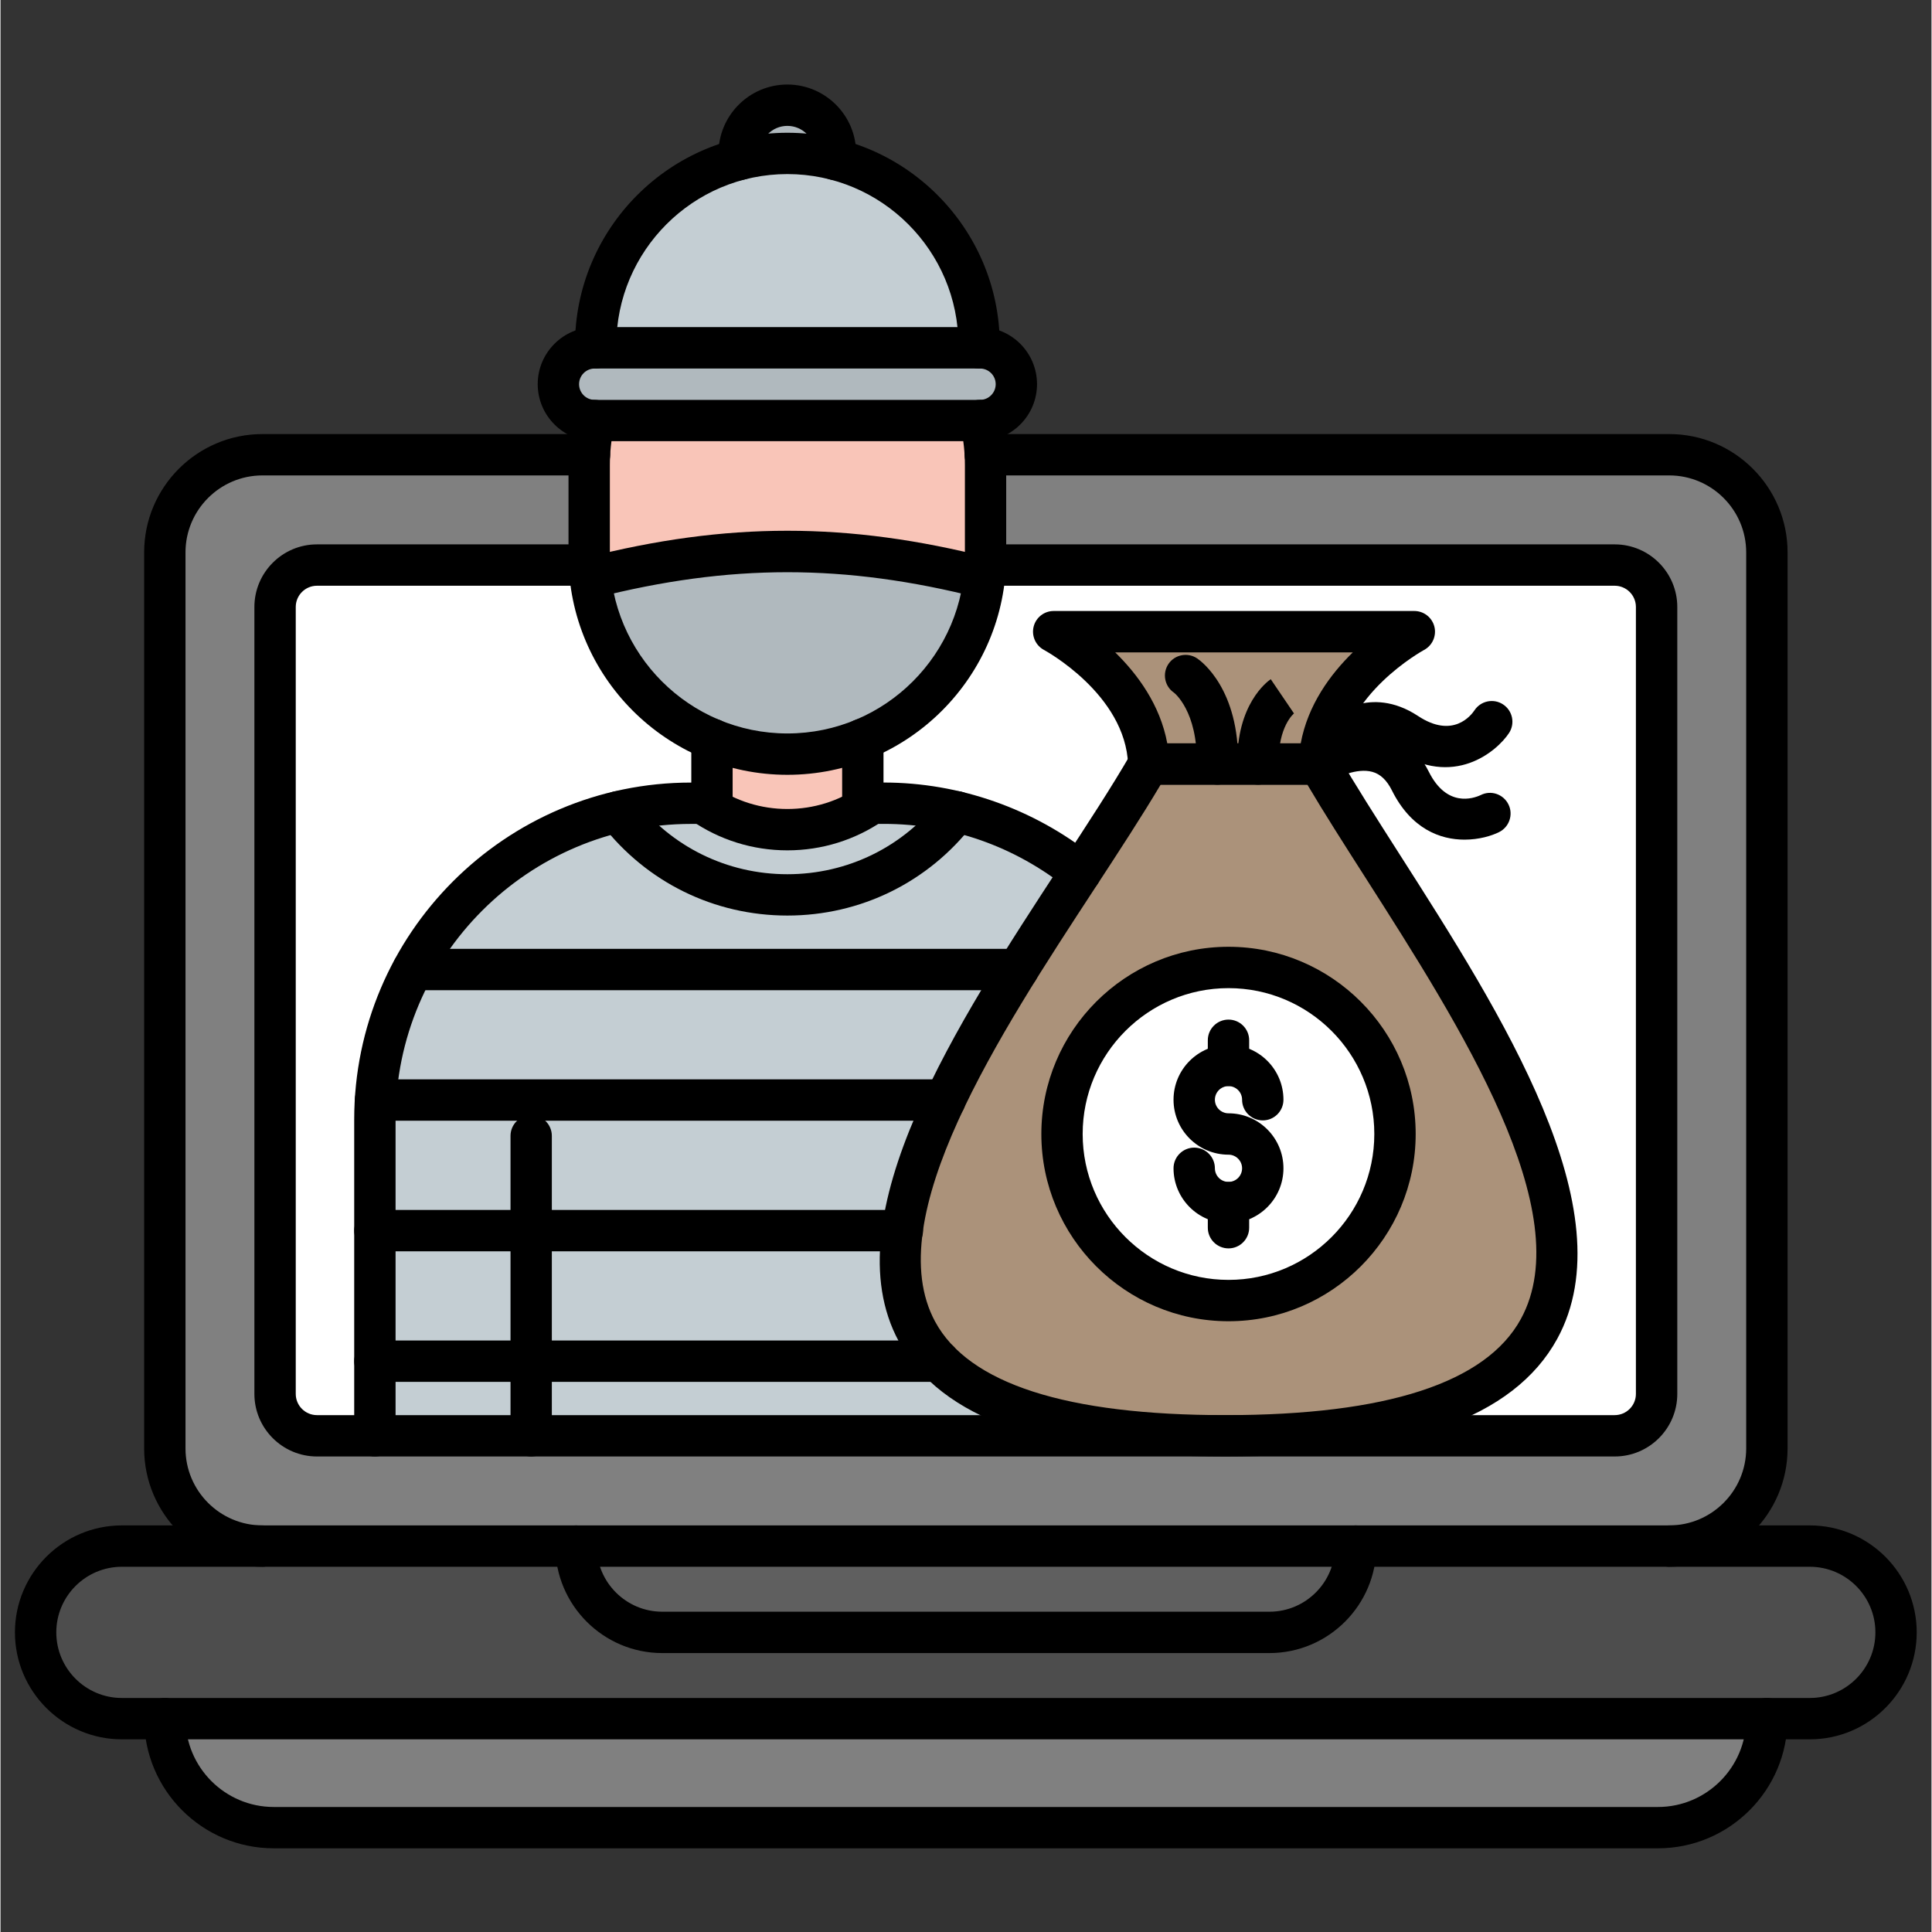
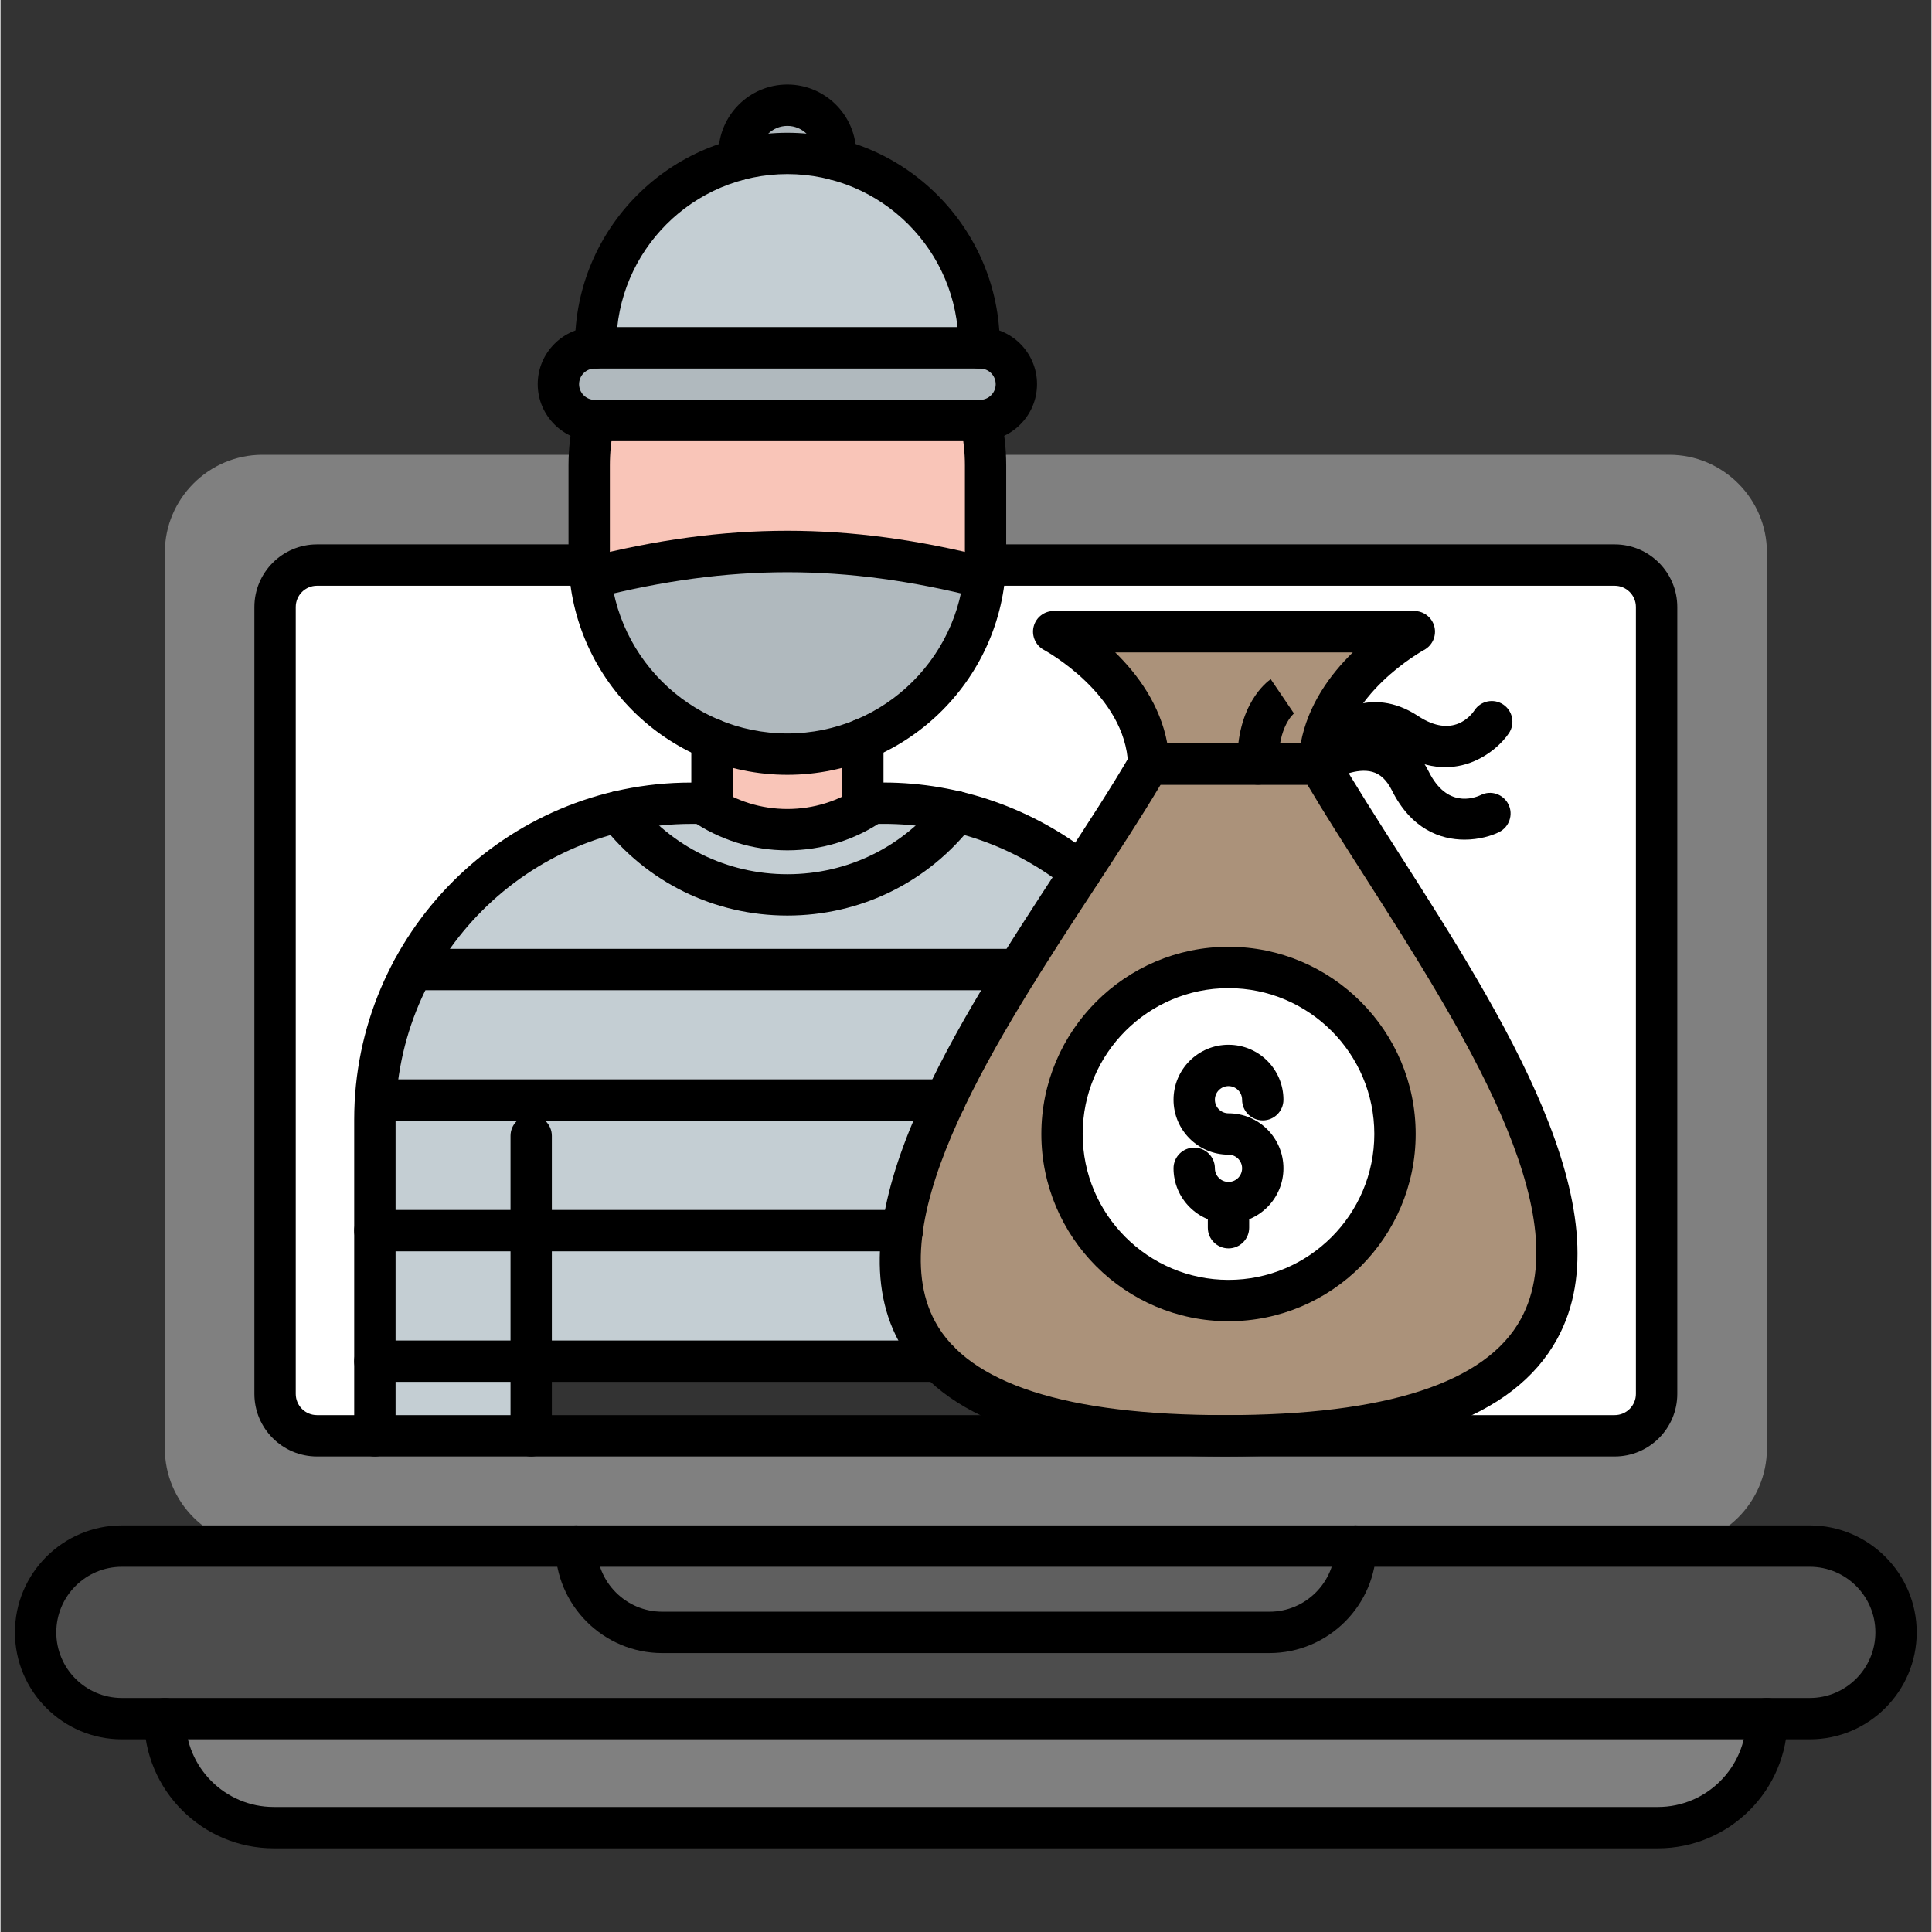
<svg xmlns="http://www.w3.org/2000/svg" width="300" zoomAndPan="magnify" viewBox="0 0 224.88 225" height="300" preserveAspectRatio="xMidYMid meet" version="1.0">
  <rect x="0" y="0" width="224.88" height="225" fill="#333333" stroke="none" />
  <defs>
    <clipPath id="f99f6452ea">
      <path d="M 83 9.836 L 100 9.836 L 100 21 L 83 21 Z M 83 9.836 " clip-rule="nonzero" />
    </clipPath>
    <clipPath id="129298e95d">
      <path d="M 1.5 177 L 223.383 177 L 223.383 203 L 1.5 203 Z M 1.5 177 " clip-rule="nonzero" />
    </clipPath>
    <clipPath id="cda8ccc2e4">
      <path d="M 16 197 L 209 197 L 209 215.227 L 16 215.227 Z M 16 197 " clip-rule="nonzero" />
    </clipPath>
  </defs>
  <path fill="#b0b9be" d="M 69.203 48.973 L 114.121 48.973 C 116.43 48.945 118.305 47.051 118.305 44.738 C 118.305 42.41 116.398 40.504 114.07 40.504 L 69.203 40.504 C 66.875 40.504 64.973 42.41 64.973 44.738 C 64.973 47.051 66.848 48.941 69.152 48.973 Z M 69.203 48.973 " fill-opacity="1" fill-rule="evenodd" />
  <path fill="#c4ced3" d="M 69.309 40.504 L 113.965 40.504 L 113.965 40.195 C 113.965 29.832 106.812 21.059 97.199 18.57 C 95.418 18.109 93.555 17.863 91.637 17.863 C 89.719 17.863 87.855 18.109 86.074 18.57 C 76.465 21.059 69.309 29.832 69.309 40.195 Z M 69.309 40.504 " fill-opacity="1" fill-rule="evenodd" />
  <path fill="#b0b9be" d="M 91.637 17.863 Z M 86.074 18.57 C 87.855 18.109 89.723 17.863 91.637 17.863 C 93.559 17.863 95.418 18.109 97.199 18.57 C 97.23 18.34 97.246 18.102 97.246 17.863 C 97.246 14.762 94.73 12.254 91.637 12.254 C 88.539 12.254 86.031 14.766 86.031 17.863 C 86.031 18.102 86.047 18.34 86.074 18.57 Z M 86.074 18.57 " fill-opacity="1" fill-rule="evenodd" />
  <path fill="#f9c5b8" d="M 91.637 87.828 C 88.535 87.828 85.562 87.207 82.855 86.082 L 82.855 93.547 L 81.781 93.547 C 84.582 95.488 87.977 96.625 91.637 96.625 C 95.301 96.625 98.695 95.488 101.492 93.547 L 100.418 93.547 L 100.418 86.082 C 97.711 87.207 94.742 87.828 91.637 87.828 Z M 91.637 87.828 " fill-opacity="1" fill-rule="evenodd" />
  <path fill="#c4ced3" d="M 101.5 93.543 C 98.699 95.484 95.305 96.621 91.645 96.621 C 87.98 96.621 84.586 95.484 81.789 93.543 L 80.43 93.543 C 66.48 93.543 54.281 101.402 48.039 112.91 L 118.496 112.91 C 120.902 109.039 123.398 105.23 125.777 101.598 C 119.477 96.562 111.508 93.543 102.863 93.543 Z M 101.5 93.543 " fill-opacity="1" fill-rule="evenodd" />
  <path fill="#c4ced3" d="M 118.492 112.91 L 48.035 112.91 C 45.211 118.113 43.602 124.07 43.602 130.375 L 43.602 143.312 L 105.02 143.312 C 105.652 138.574 107.488 133.41 110 128.113 C 112.375 123.09 115.359 117.945 118.492 112.91 Z M 118.492 112.91 " fill-opacity="1" fill-rule="evenodd" />
  <path fill="#c4ced3" d="M 105.02 143.32 L 61.801 143.32 L 61.801 158.52 L 109.285 158.52 C 105.316 154.453 104.238 149.207 105.02 143.32 Z M 105.02 143.32 " fill-opacity="1" fill-rule="evenodd" />
-   <path fill="#c4ced3" d="M 109.285 158.52 L 61.801 158.52 L 61.801 167.215 L 142.641 167.215 C 124.863 167.215 114.543 163.898 109.285 158.52 Z M 109.285 158.52 " fill-opacity="1" fill-rule="evenodd" />
  <path fill="#c4ced3" d="M 43.602 158.52 L 61.801 158.52 L 61.801 167.215 L 43.602 167.215 Z M 43.602 158.52 " fill-opacity="1" fill-rule="evenodd" />
  <path fill="#c4ced3" d="M 43.602 143.32 L 61.801 143.32 L 61.801 158.52 L 43.602 158.52 Z M 43.602 143.32 " fill-opacity="1" fill-rule="evenodd" />
  <path fill="#ffffff" d="M 43.602 130.375 C 43.602 124.07 45.207 118.113 48.035 112.91 C 54.277 101.402 66.48 93.543 80.422 93.543 L 82.855 93.543 L 82.855 86.078 C 74.797 82.73 69.004 74.938 68.582 65.797 L 36.855 65.797 C 34.172 65.797 31.973 67.996 31.973 70.68 L 31.973 162.324 C 31.973 165.008 34.172 167.203 36.855 167.203 L 43.594 167.203 L 43.594 130.375 Z M 43.602 130.375 " fill-opacity="1" fill-rule="evenodd" />
  <path fill="#808080" d="M 114.695 65.805 L 187.988 65.805 C 190.672 65.805 192.867 68 192.867 70.684 L 192.867 162.328 C 192.867 165.012 190.672 167.211 187.988 167.211 L 36.855 167.211 C 34.172 167.211 31.973 165.012 31.973 162.328 L 31.973 70.691 C 31.973 68.004 34.172 65.809 36.855 65.809 L 68.582 65.809 C 68.566 65.457 68.559 65.102 68.559 64.746 L 68.559 54.184 C 68.559 53.777 68.566 53.371 68.586 52.965 L 30.504 52.965 C 24.25 52.965 19.137 58.082 19.137 64.34 L 19.137 168.688 C 19.137 174.945 24.25 180.062 30.504 180.062 L 194.344 180.062 C 200.598 180.062 205.715 174.945 205.715 168.688 L 205.715 64.34 C 205.715 58.082 200.598 52.965 194.344 52.965 L 114.688 52.965 C 114.707 53.367 114.719 53.773 114.719 54.184 L 114.719 64.746 C 114.719 65.098 114.707 65.453 114.695 65.805 Z M 114.695 65.805 " fill-opacity="1" fill-rule="evenodd" />
  <path fill="#ffffff" d="M 153.574 88.977 C 169.051 115.781 212.676 167.215 142.641 167.215 L 187.988 167.215 C 190.672 167.215 192.867 165.016 192.867 162.332 L 192.867 70.691 C 192.867 68.004 190.672 65.809 187.988 65.809 L 114.695 65.809 C 114.273 74.945 108.48 82.738 100.418 86.086 L 100.418 93.551 L 102.852 93.551 C 111.492 93.551 119.465 96.57 125.77 101.609 C 128.746 97.055 131.535 92.773 133.723 88.984 C 133.375 79.293 122.648 73.578 122.648 73.578 L 164.648 73.578 C 164.648 73.562 153.918 79.277 153.574 88.977 Z M 153.574 88.977 " fill-opacity="1" fill-rule="evenodd" />
  <path fill="#ab927a" d="M 142.641 167.215 C 212.676 167.215 169.051 115.781 153.574 88.977 L 133.727 88.977 C 131.539 92.766 128.75 97.043 125.773 101.598 C 123.395 105.23 120.902 109.039 118.492 112.91 C 115.359 117.945 112.375 123.09 110 128.113 C 107.492 133.41 105.652 138.574 105.02 143.312 C 104.238 149.203 105.316 154.453 109.285 158.516 C 114.543 163.898 124.863 167.215 142.641 167.215 Z M 143.012 112.672 C 153.719 112.672 162.398 121.355 162.398 132.066 C 162.398 142.777 153.719 151.461 143.012 151.461 C 132.305 151.461 123.621 142.777 123.621 132.066 C 123.621 121.355 132.305 112.672 143.012 112.672 Z M 143.012 112.672 " fill-opacity="1" fill-rule="evenodd" />
  <path fill="#ab927a" d="M 153.574 88.977 C 153.918 79.285 164.648 73.57 164.648 73.57 L 122.648 73.57 C 122.648 73.57 133.375 79.285 133.723 88.977 Z M 153.574 88.977 " fill-opacity="1" fill-rule="evenodd" />
  <path fill="#ffffff" d="M 156.719 118.352 C 157.168 118.801 157.594 119.27 158 119.762 C 158.402 120.254 158.777 120.762 159.133 121.289 C 159.484 121.82 159.809 122.363 160.109 122.922 C 160.41 123.484 160.68 124.059 160.922 124.645 C 161.168 125.23 161.379 125.828 161.566 126.438 C 161.75 127.043 161.902 127.66 162.027 128.281 C 162.152 128.906 162.242 129.531 162.305 130.164 C 162.367 130.797 162.398 131.43 162.398 132.066 C 162.398 132.703 162.367 133.336 162.305 133.969 C 162.242 134.598 162.152 135.227 162.027 135.852 C 161.902 136.473 161.75 137.09 161.566 137.695 C 161.379 138.305 161.168 138.902 160.922 139.488 C 160.68 140.074 160.41 140.648 160.109 141.207 C 159.812 141.77 159.484 142.312 159.133 142.84 C 158.777 143.371 158.402 143.879 158 144.371 C 157.594 144.859 157.168 145.332 156.719 145.781 C 156.273 146.23 155.801 146.656 155.312 147.059 C 154.82 147.461 154.309 147.84 153.781 148.191 C 153.254 148.547 152.711 148.871 152.152 149.172 C 151.59 149.469 151.016 149.742 150.43 149.984 C 149.844 150.227 149.246 150.441 148.641 150.625 C 148.031 150.812 147.414 150.965 146.793 151.09 C 146.172 151.211 145.543 151.305 144.91 151.367 C 144.277 151.43 143.645 151.461 143.012 151.461 C 142.375 151.461 141.742 151.43 141.109 151.367 C 140.477 151.305 139.852 151.211 139.227 151.09 C 138.605 150.965 137.988 150.812 137.383 150.625 C 136.773 150.441 136.176 150.227 135.59 149.984 C 135.004 149.742 134.43 149.473 133.871 149.172 C 133.309 148.871 132.766 148.547 132.238 148.191 C 131.711 147.84 131.199 147.461 130.711 147.059 C 130.219 146.656 129.75 146.23 129.301 145.781 C 128.852 145.332 128.426 144.863 128.023 144.371 C 127.617 143.879 127.242 143.371 126.887 142.844 C 126.535 142.312 126.211 141.77 125.91 141.211 C 125.609 140.648 125.34 140.074 125.098 139.488 C 124.852 138.902 124.641 138.305 124.457 137.695 C 124.27 137.09 124.117 136.473 123.992 135.852 C 123.867 135.227 123.777 134.602 123.715 133.969 C 123.652 133.336 123.621 132.703 123.621 132.066 C 123.621 131.43 123.652 130.797 123.715 130.164 C 123.777 129.535 123.867 128.906 123.992 128.281 C 124.117 127.66 124.27 127.043 124.457 126.438 C 124.641 125.828 124.852 125.23 125.098 124.645 C 125.34 124.059 125.609 123.484 125.91 122.922 C 126.211 122.363 126.535 121.82 126.887 121.293 C 127.242 120.762 127.617 120.254 128.02 119.762 C 128.426 119.27 128.852 118.801 129.301 118.352 C 129.75 117.902 130.219 117.477 130.711 117.074 C 131.199 116.672 131.711 116.293 132.238 115.941 C 132.766 115.586 133.309 115.262 133.871 114.961 C 134.43 114.66 135.004 114.391 135.59 114.148 C 136.176 113.906 136.773 113.691 137.383 113.508 C 137.988 113.32 138.605 113.168 139.227 113.043 C 139.852 112.918 140.477 112.828 141.109 112.766 C 141.742 112.703 142.375 112.672 143.008 112.672 C 143.645 112.672 144.277 112.703 144.91 112.766 C 145.543 112.828 146.168 112.918 146.793 113.043 C 147.414 113.168 148.031 113.32 148.637 113.508 C 149.246 113.691 149.844 113.902 150.43 114.148 C 151.016 114.391 151.59 114.66 152.148 114.961 C 152.711 115.262 153.254 115.586 153.781 115.941 C 154.309 116.293 154.82 116.672 155.309 117.074 C 155.801 117.477 156.27 117.902 156.719 118.352 Z M 156.719 118.352 " fill-opacity="1" fill-rule="nonzero" />
  <path fill="#5f5f5f" d="M 157.82 180.059 L 67.023 180.059 C 67.023 185.586 71.543 190.105 77.066 190.105 L 147.781 190.105 C 153.301 190.105 157.82 185.582 157.82 180.059 Z M 157.82 180.059 " fill-opacity="1" fill-rule="evenodd" />
  <path fill="#4d4d4d" d="M 157.82 180.059 C 157.82 185.586 153.301 190.105 147.773 190.105 L 77.066 190.105 C 71.543 190.105 67.023 185.586 67.023 180.059 L 14.133 180.059 C 8.609 180.059 4.09 184.578 4.09 190.105 C 4.09 195.633 8.609 200.156 14.133 200.156 L 210.707 200.156 C 216.234 200.156 220.754 195.633 220.754 190.105 C 220.754 184.578 216.234 180.059 210.707 180.059 Z M 157.82 180.059 " fill-opacity="1" fill-rule="evenodd" />
  <path fill="#808080" d="M 205.707 200.156 L 19.137 200.156 C 19.137 207.137 24.848 212.848 31.824 212.848 L 193.02 212.848 C 199.996 212.848 205.707 207.133 205.707 200.156 Z M 205.707 200.156 " fill-opacity="1" fill-rule="evenodd" />
  <path fill="#f9c5b8" d="M 68.703 67.293 C 84.746 63.211 98.535 63.211 114.578 67.293 C 114.633 66.801 114.672 66.305 114.695 65.805 C 114.707 65.453 114.719 65.098 114.719 64.738 L 114.719 54.18 C 114.719 53.773 114.707 53.367 114.688 52.961 C 114.617 51.594 114.43 50.262 114.125 48.973 C 114.113 48.973 114.09 48.973 114.078 48.973 L 69.207 48.973 C 69.195 48.973 69.172 48.973 69.16 48.973 C 68.859 50.266 68.668 51.594 68.598 52.961 C 68.578 53.363 68.566 53.77 68.566 54.18 L 68.566 64.738 C 68.566 65.098 68.578 65.453 68.594 65.805 C 68.605 66.305 68.648 66.801 68.703 67.293 Z M 68.703 67.293 " fill-opacity="1" fill-rule="evenodd" />
  <path fill="#b0b9be" d="M 114.578 67.293 C 98.535 63.211 84.746 63.215 68.703 67.293 C 69.645 75.781 75.238 82.922 82.855 86.082 C 85.562 87.207 88.535 87.828 91.637 87.828 C 94.742 87.828 97.711 87.207 100.418 86.082 C 108.039 82.922 113.637 75.781 114.578 67.293 Z M 114.578 67.293 " fill-opacity="1" fill-rule="evenodd" />
  <path fill="#000000" d="M 43.602 169.621 C 42.27 169.621 41.191 168.543 41.191 167.215 L 41.191 130.379 C 41.191 108.742 58.793 91.137 80.422 91.137 L 80.449 91.137 L 80.449 86.082 C 80.449 84.754 81.527 83.672 82.855 83.672 C 84.184 83.672 85.262 84.754 85.262 86.082 L 85.262 93.547 C 85.262 94.875 84.184 95.953 82.855 95.953 L 80.422 95.953 C 61.445 95.953 46.008 111.398 46.008 130.379 L 46.008 167.215 C 46.008 168.543 44.93 169.621 43.602 169.621 Z M 125.77 104.008 C 125.242 104.008 124.711 103.836 124.27 103.48 C 118.105 98.555 110.703 95.949 102.855 95.949 L 100.426 95.949 C 99.094 95.949 98.016 94.871 98.016 93.543 L 98.016 86.078 C 98.016 84.746 99.094 83.668 100.426 83.668 C 101.754 83.668 102.832 84.746 102.832 86.078 L 102.832 91.133 L 102.855 91.133 C 111.68 91.133 120.352 94.184 127.273 99.719 C 128.309 100.547 128.48 102.059 127.648 103.105 C 127.172 103.695 126.477 104.008 125.77 104.008 Z M 125.77 104.008 " fill-opacity="1" fill-rule="nonzero" />
  <path fill="#000000" d="M 118.492 115.32 L 48.035 115.32 C 46.703 115.32 45.625 114.242 45.625 112.91 C 45.625 111.582 46.703 110.504 48.035 110.504 L 118.492 110.504 C 119.82 110.504 120.898 111.582 120.898 112.91 C 120.898 114.242 119.82 115.32 118.492 115.32 Z M 118.492 115.32 " fill-opacity="1" fill-rule="nonzero" />
  <path fill="#000000" d="M 110.004 130.52 L 43.672 130.52 C 42.34 130.52 41.262 129.441 41.262 128.113 C 41.262 126.785 42.34 125.703 43.672 125.703 L 110 125.703 C 111.328 125.703 112.406 126.785 112.406 128.113 C 112.406 129.441 111.332 130.52 110.004 130.52 Z M 110.004 130.52 " fill-opacity="1" fill-rule="nonzero" />
  <path fill="#000000" d="M 105.027 145.727 L 43.602 145.727 C 42.27 145.727 41.191 144.648 41.191 143.32 C 41.191 141.988 42.27 140.91 43.602 140.91 L 105.027 140.91 C 106.359 140.91 107.438 141.988 107.438 143.32 C 107.438 144.648 106.359 145.727 105.027 145.727 Z M 105.027 145.727 " fill-opacity="1" fill-rule="nonzero" />
  <path fill="#000000" d="M 109.301 160.93 L 43.602 160.93 C 42.27 160.93 41.191 159.848 41.191 158.52 C 41.191 157.191 42.27 156.113 43.602 156.113 L 109.301 156.113 C 110.633 156.113 111.711 157.191 111.711 158.52 C 111.711 159.848 110.633 160.93 109.301 160.93 Z M 109.301 160.93 " fill-opacity="1" fill-rule="nonzero" />
  <path fill="#000000" d="M 91.637 106.625 C 83.121 106.625 75.246 102.758 70.027 96.016 C 69.215 94.961 69.406 93.453 70.457 92.637 C 71.512 91.824 73.02 92.016 73.832 93.07 C 78.137 98.629 84.625 101.812 91.637 101.812 C 98.656 101.812 105.141 98.629 109.441 93.07 C 110.254 92.016 111.77 91.824 112.816 92.637 C 113.871 93.453 114.062 94.965 113.25 96.016 C 108.031 102.758 100.152 106.625 91.637 106.625 Z M 91.637 106.625 " fill-opacity="1" fill-rule="nonzero" />
  <path fill="#000000" d="M 91.637 99.031 C 87.602 99.031 83.719 97.816 80.41 95.523 C 79.316 94.766 79.043 93.266 79.801 92.172 C 80.559 91.078 82.059 90.809 83.152 91.566 C 85.648 93.301 88.582 94.215 91.637 94.215 C 94.691 94.215 97.625 93.297 100.125 91.566 C 101.219 90.809 102.719 91.078 103.473 92.172 C 104.23 93.266 103.961 94.766 102.867 95.523 C 99.559 97.816 95.676 99.031 91.637 99.031 Z M 91.637 99.031 " fill-opacity="1" fill-rule="nonzero" />
  <path fill="#000000" d="M 91.637 90.234 C 77.586 90.234 66.148 78.797 66.148 64.738 L 66.148 54.18 C 66.148 52.238 66.371 50.301 66.805 48.426 C 67.062 47.336 68.035 46.562 69.148 46.562 C 69.16 46.562 69.164 46.562 69.172 46.562 C 70.504 46.578 71.598 47.668 71.582 48.996 C 71.574 49.297 71.52 49.59 71.422 49.855 C 71.113 51.27 70.965 52.723 70.965 54.18 L 70.965 64.738 C 70.965 76.145 80.238 85.418 91.637 85.418 C 103.039 85.418 112.312 76.145 112.312 64.738 L 112.312 54.18 C 112.312 52.711 112.156 51.238 111.844 49.816 C 111.75 49.559 111.695 49.281 111.688 48.996 C 111.676 47.668 112.719 46.578 114.047 46.562 L 114.098 46.562 C 114.105 46.562 114.113 46.562 114.121 46.562 C 115.242 46.562 116.215 47.336 116.465 48.426 C 116.902 50.301 117.121 52.238 117.121 54.18 L 117.121 64.738 C 117.125 78.797 105.691 90.234 91.637 90.234 Z M 91.637 90.234 " fill-opacity="1" fill-rule="nonzero" />
  <path fill="#000000" d="M 68.699 69.703 C 67.625 69.703 66.641 68.973 66.363 67.887 C 66.039 66.598 66.816 65.285 68.105 64.961 C 84.602 60.762 98.676 60.762 115.172 64.961 C 116.461 65.285 117.238 66.602 116.91 67.887 C 116.586 69.176 115.27 69.953 113.98 69.625 C 98.324 65.645 84.957 65.645 69.293 69.625 C 69.094 69.676 68.898 69.703 68.699 69.703 Z M 68.699 69.703 " fill-opacity="1" fill-rule="nonzero" />
  <path fill="#000000" d="M 61.801 169.621 C 60.473 169.621 59.395 168.543 59.395 167.215 L 59.395 132.281 C 59.395 130.953 60.473 129.875 61.801 129.875 C 63.129 129.875 64.207 130.953 64.207 132.281 L 64.207 167.215 C 64.207 168.543 63.129 169.621 61.801 169.621 Z M 61.801 169.621 " fill-opacity="1" fill-rule="nonzero" />
  <path fill="#000000" d="M 114.07 51.379 L 69.203 51.379 C 65.543 51.379 62.562 48.398 62.562 44.738 C 62.562 41.074 65.543 38.094 69.203 38.094 L 114.07 38.094 C 117.734 38.094 120.711 41.074 120.711 44.738 C 120.711 48.398 117.734 51.379 114.07 51.379 Z M 69.203 42.918 C 68.195 42.918 67.379 43.734 67.379 44.742 C 67.379 45.75 68.195 46.57 69.203 46.57 L 114.07 46.57 C 115.078 46.57 115.898 45.75 115.898 44.742 C 115.898 43.734 115.078 42.918 114.07 42.918 Z M 69.203 42.918 " fill-opacity="1" fill-rule="nonzero" />
  <path fill="#000000" d="M 113.965 42.918 C 112.637 42.918 111.559 41.836 111.559 40.508 L 111.559 40.203 C 111.559 29.215 102.621 20.273 91.637 20.273 C 80.652 20.273 71.715 29.215 71.715 40.203 L 71.715 40.508 C 71.715 41.836 70.637 42.918 69.309 42.918 C 67.98 42.918 66.902 41.836 66.902 40.508 L 66.902 40.203 C 66.902 26.562 78 15.461 91.637 15.461 C 105.273 15.461 116.375 26.555 116.375 40.203 L 116.375 40.508 C 116.375 41.836 115.297 42.918 113.965 42.918 Z M 113.965 42.918 " fill-opacity="1" fill-rule="nonzero" />
  <g clip-path="url(#f99f6452ea)">
    <path fill="#000000" d="M 97.203 20.977 C 97.105 20.977 97.004 20.973 96.898 20.957 C 95.578 20.793 94.648 19.59 94.812 18.27 C 94.828 18.133 94.836 17.996 94.836 17.863 C 94.836 16.098 93.402 14.66 91.637 14.66 C 89.871 14.66 88.438 16.098 88.438 17.863 C 88.438 17.996 88.449 18.133 88.465 18.27 C 88.629 19.59 87.691 20.793 86.371 20.957 C 85.051 21.117 83.848 20.184 83.684 18.867 C 83.645 18.535 83.617 18.191 83.617 17.863 C 83.617 13.441 87.215 9.844 91.633 9.844 C 96.051 9.844 99.648 13.441 99.648 17.863 C 99.648 18.199 99.629 18.535 99.582 18.871 C 99.438 20.09 98.402 20.977 97.203 20.977 Z M 97.203 20.977 " fill-opacity="1" fill-rule="nonzero" />
  </g>
  <path fill="#000000" d="M 142.641 169.621 C 121.926 169.621 109.488 165.234 104.609 156.207 C 96.719 141.617 111.535 118.969 123.441 100.77 C 126.512 96.074 129.414 91.641 131.645 87.777 C 132.078 87.035 132.871 86.574 133.73 86.574 L 153.578 86.574 C 154.438 86.574 155.234 87.031 155.664 87.777 C 157.699 91.301 160.254 95.293 162.957 99.527 C 174.762 118.004 189.465 141 181.289 155.93 C 176.234 165.137 163.594 169.621 142.641 169.621 Z M 135.105 91.383 C 132.926 95.055 130.266 99.125 127.469 103.406 C 116.262 120.531 102.32 141.848 108.844 153.914 C 112.754 161.145 124.121 164.805 142.645 164.805 C 161.414 164.805 172.992 161.039 177.059 153.609 C 183.859 141.188 170.02 119.52 158.895 102.109 C 156.461 98.301 154.148 94.68 152.195 91.379 L 135.105 91.379 Z M 135.105 91.383 " fill-opacity="1" fill-rule="nonzero" />
  <path fill="#000000" d="M 153.574 91.383 L 133.727 91.383 C 132.434 91.383 131.363 90.355 131.32 89.062 C 131.027 80.848 121.613 75.742 121.52 75.691 C 120.547 75.168 120.051 74.055 120.316 72.98 C 120.582 71.91 121.543 71.156 122.652 71.156 L 164.652 71.156 C 165.754 71.156 166.719 71.91 166.988 72.98 C 167.254 74.051 166.762 75.168 165.789 75.691 C 165.664 75.758 156.277 80.914 155.984 89.062 C 155.93 90.355 154.867 91.383 153.574 91.383 Z M 135.879 86.566 L 151.422 86.566 C 152.25 82.082 154.887 78.516 157.488 75.977 L 129.816 75.977 C 132.414 78.516 135.051 82.082 135.879 86.566 Z M 135.879 86.566 " fill-opacity="1" fill-rule="nonzero" />
  <path fill="#000000" d="M 146.445 91.383 C 145.137 91.383 144.062 90.336 144.039 89.02 C 143.914 82.031 147.52 79.379 147.93 79.098 L 150.633 83.082 L 150.695 83.035 C 150.613 83.098 148.773 84.586 148.848 88.93 C 148.875 90.262 147.816 91.359 146.488 91.383 C 146.477 91.383 146.461 91.383 146.445 91.383 Z M 146.445 91.383 " fill-opacity="1" fill-rule="nonzero" />
-   <path fill="#000000" d="M 141.723 91.383 C 141.707 91.383 141.691 91.383 141.676 91.383 C 140.348 91.359 139.289 90.266 139.312 88.938 C 139.426 82.82 136.688 80.684 136.66 80.668 C 135.562 79.922 135.277 78.426 136.02 77.32 C 136.766 76.223 138.266 75.938 139.363 76.68 C 139.867 77.02 144.285 80.277 144.129 89.02 C 144.109 90.332 143.031 91.383 141.723 91.383 Z M 141.723 91.383 " fill-opacity="1" fill-rule="nonzero" />
  <path fill="#000000" d="M 170.496 97.785 C 167.707 97.785 164.301 96.578 162.039 92.047 C 161.441 90.852 160.695 90.145 159.762 89.891 C 157.957 89.391 155.629 90.52 154.883 90.996 C 153.762 91.711 152.277 91.391 151.559 90.277 C 150.836 89.16 151.152 87.684 152.258 86.953 C 152.711 86.66 156.809 84.094 161.008 85.234 C 162.598 85.664 164.812 86.824 166.348 89.891 C 168.43 94.055 171.504 93.004 172.391 92.59 C 173.578 91.992 175.016 92.484 175.609 93.672 C 176.207 94.859 175.711 96.316 174.523 96.906 C 173.668 97.336 172.195 97.785 170.496 97.785 Z M 170.496 97.785 " fill-opacity="1" fill-rule="nonzero" />
  <path fill="#000000" d="M 153.566 91.383 C 153.203 91.383 152.832 91.301 152.48 91.125 C 151.297 90.52 150.82 89.07 151.422 87.887 C 151.668 87.406 153.934 83.137 158.137 82.023 C 159.727 81.602 162.227 81.496 165.09 83.387 C 169.152 86.07 171.273 83.301 171.66 82.719 C 172.391 81.613 173.887 81.305 174.992 82.039 C 176.102 82.77 176.41 84.266 175.676 85.375 C 174.297 87.461 169.234 91.895 162.434 87.406 C 161.316 86.668 160.312 86.426 159.367 86.68 C 157.539 87.164 156.082 89.344 155.711 90.066 C 155.293 90.902 154.445 91.383 153.566 91.383 Z M 153.566 91.383 " fill-opacity="1" fill-rule="nonzero" />
  <path fill="#000000" d="M 143.012 153.871 C 130.992 153.871 121.215 144.086 121.215 132.066 C 121.215 120.047 130.992 110.262 143.012 110.262 C 155.027 110.262 164.809 120.047 164.809 132.066 C 164.809 144.086 155.031 153.871 143.012 153.871 Z M 143.012 115.078 C 133.648 115.078 126.027 122.699 126.027 132.066 C 126.027 141.434 133.648 149.055 143.012 149.055 C 152.375 149.055 159.992 141.434 159.992 132.066 C 159.992 122.699 152.375 115.078 143.012 115.078 Z M 143.012 115.078 " fill-opacity="1" fill-rule="nonzero" />
  <path fill="#000000" d="M 143.012 142.461 C 139.48 142.461 136.609 139.586 136.609 136.059 C 136.609 134.73 137.688 133.652 139.02 133.652 C 140.348 133.652 141.426 134.73 141.426 136.059 C 141.426 136.934 142.137 137.645 143.012 137.645 C 143.883 137.645 144.594 136.934 144.594 136.059 C 144.594 135.188 143.883 134.473 143.012 134.473 C 139.48 134.473 136.609 131.605 136.609 128.074 C 136.609 124.539 139.48 121.672 143.012 121.672 C 146.543 121.672 149.41 124.539 149.41 128.074 C 149.41 129.402 148.332 130.48 147.004 130.48 C 145.672 130.48 144.594 129.402 144.594 128.074 C 144.594 127.199 143.883 126.488 143.012 126.488 C 142.137 126.488 141.426 127.199 141.426 128.074 C 141.426 128.945 142.137 129.656 143.012 129.656 C 146.543 129.656 149.41 132.527 149.41 136.059 C 149.41 139.59 146.543 142.461 143.012 142.461 Z M 143.012 142.461 " fill-opacity="1" fill-rule="nonzero" />
-   <path fill="#000000" d="M 143.012 126.48 C 141.68 126.48 140.602 125.402 140.602 124.074 L 140.602 121.148 C 140.602 119.82 141.68 118.742 143.012 118.742 C 144.34 118.742 145.418 119.82 145.418 121.148 L 145.418 124.074 C 145.418 125.402 144.34 126.48 143.012 126.48 Z M 143.012 126.48 " fill-opacity="1" fill-rule="nonzero" />
  <path fill="#000000" d="M 143.012 145.387 C 141.68 145.387 140.602 144.309 140.602 142.977 L 140.602 140.055 C 140.602 138.723 141.68 137.645 143.012 137.645 C 144.34 137.645 145.418 138.723 145.418 140.055 L 145.418 142.977 C 145.418 144.309 144.34 145.387 143.012 145.387 Z M 143.012 145.387 " fill-opacity="1" fill-rule="nonzero" />
  <g clip-path="url(#129298e95d)">
    <path fill="#000000" d="M 210.707 202.562 L 14.133 202.562 C 7.27 202.562 1.68 196.973 1.68 190.105 C 1.68 183.238 7.27 177.648 14.133 177.648 L 210.707 177.648 C 217.574 177.648 223.16 183.238 223.16 190.105 C 223.16 196.973 217.574 202.562 210.707 202.562 Z M 14.133 182.465 C 9.922 182.465 6.496 185.891 6.496 190.105 C 6.496 194.32 9.922 197.746 14.133 197.746 L 210.707 197.746 C 214.922 197.746 218.348 194.32 218.348 190.105 C 218.348 185.891 214.922 182.465 210.707 182.465 Z M 14.133 182.465 " fill-opacity="1" fill-rule="nonzero" />
  </g>
  <g clip-path="url(#cda8ccc2e4)">
    <path fill="#000000" d="M 193.02 215.254 L 31.824 215.254 C 23.5 215.254 16.727 208.484 16.727 200.156 C 16.727 198.824 17.805 197.746 19.137 197.746 C 20.465 197.746 21.543 198.824 21.543 200.156 C 21.543 205.828 26.156 210.441 31.824 210.441 L 193.02 210.441 C 198.688 210.441 203.301 205.824 203.301 200.156 C 203.301 198.824 204.379 197.746 205.707 197.746 C 207.039 197.746 208.117 198.824 208.117 200.156 C 208.117 208.484 201.344 215.254 193.02 215.254 Z M 193.02 215.254 " fill-opacity="1" fill-rule="nonzero" />
  </g>
-   <path fill="#000000" d="M 194.34 182.465 C 193.008 182.465 191.93 181.387 191.93 180.059 C 191.93 178.727 193.008 177.648 194.34 177.648 C 199.277 177.648 203.301 173.625 203.301 168.684 L 203.301 64.332 C 203.301 59.391 199.277 55.367 194.34 55.367 L 114.688 55.367 C 113.359 55.367 112.281 54.289 112.281 52.961 C 112.281 51.629 113.359 50.551 114.688 50.551 L 194.344 50.551 C 201.941 50.551 208.121 56.734 208.121 64.332 L 208.121 168.684 C 208.117 176.285 201.938 182.465 194.34 182.465 Z M 30.504 182.465 C 22.906 182.465 16.727 176.285 16.727 168.684 L 16.727 64.332 C 16.727 56.734 22.906 50.551 30.504 50.551 L 68.594 50.551 C 69.922 50.551 71 51.629 71 52.961 C 71 54.289 69.922 55.367 68.594 55.367 L 30.504 55.367 C 25.566 55.367 21.543 59.387 21.543 64.332 L 21.543 168.684 C 21.543 173.625 25.559 177.648 30.504 177.648 C 31.836 177.648 32.914 178.727 32.914 180.059 C 32.914 181.387 31.836 182.465 30.504 182.465 Z M 30.504 182.465 " fill-opacity="1" fill-rule="nonzero" />
  <path fill="#000000" d="M 187.988 169.621 L 36.855 169.621 C 32.836 169.621 29.566 166.352 29.566 162.332 L 29.566 70.691 C 29.566 66.672 32.836 63.398 36.855 63.398 L 68.582 63.398 C 69.91 63.398 70.988 64.48 70.988 65.809 C 70.988 67.137 69.91 68.215 68.582 68.215 L 36.855 68.215 C 35.492 68.215 34.383 69.324 34.383 70.691 L 34.383 162.332 C 34.383 163.699 35.492 164.805 36.855 164.805 L 187.984 164.805 C 189.348 164.805 190.457 163.699 190.457 162.332 L 190.457 70.691 C 190.457 69.324 189.348 68.215 187.984 68.215 L 114.695 68.215 C 113.363 68.215 112.285 67.137 112.285 65.809 C 112.285 64.48 113.363 63.398 114.695 63.398 L 187.988 63.398 C 192.008 63.398 195.277 66.672 195.277 70.691 L 195.277 162.332 C 195.277 166.352 192.008 169.621 187.988 169.621 Z M 187.988 169.621 " fill-opacity="1" fill-rule="nonzero" />
  <path fill="#000000" d="M 147.773 192.516 L 77.066 192.516 C 70.203 192.516 64.613 186.926 64.613 180.059 C 64.613 178.727 65.691 177.648 67.023 177.648 C 68.352 177.648 69.43 178.727 69.43 180.059 C 69.43 184.273 72.855 187.699 77.066 187.699 L 147.781 187.699 C 151.992 187.699 155.418 184.273 155.418 180.059 C 155.418 178.727 156.496 177.648 157.828 177.648 C 159.156 177.648 160.234 178.727 160.234 180.059 C 160.23 186.926 154.645 192.516 147.773 192.516 Z M 147.773 192.516 " fill-opacity="1" fill-rule="nonzero" />
</svg>